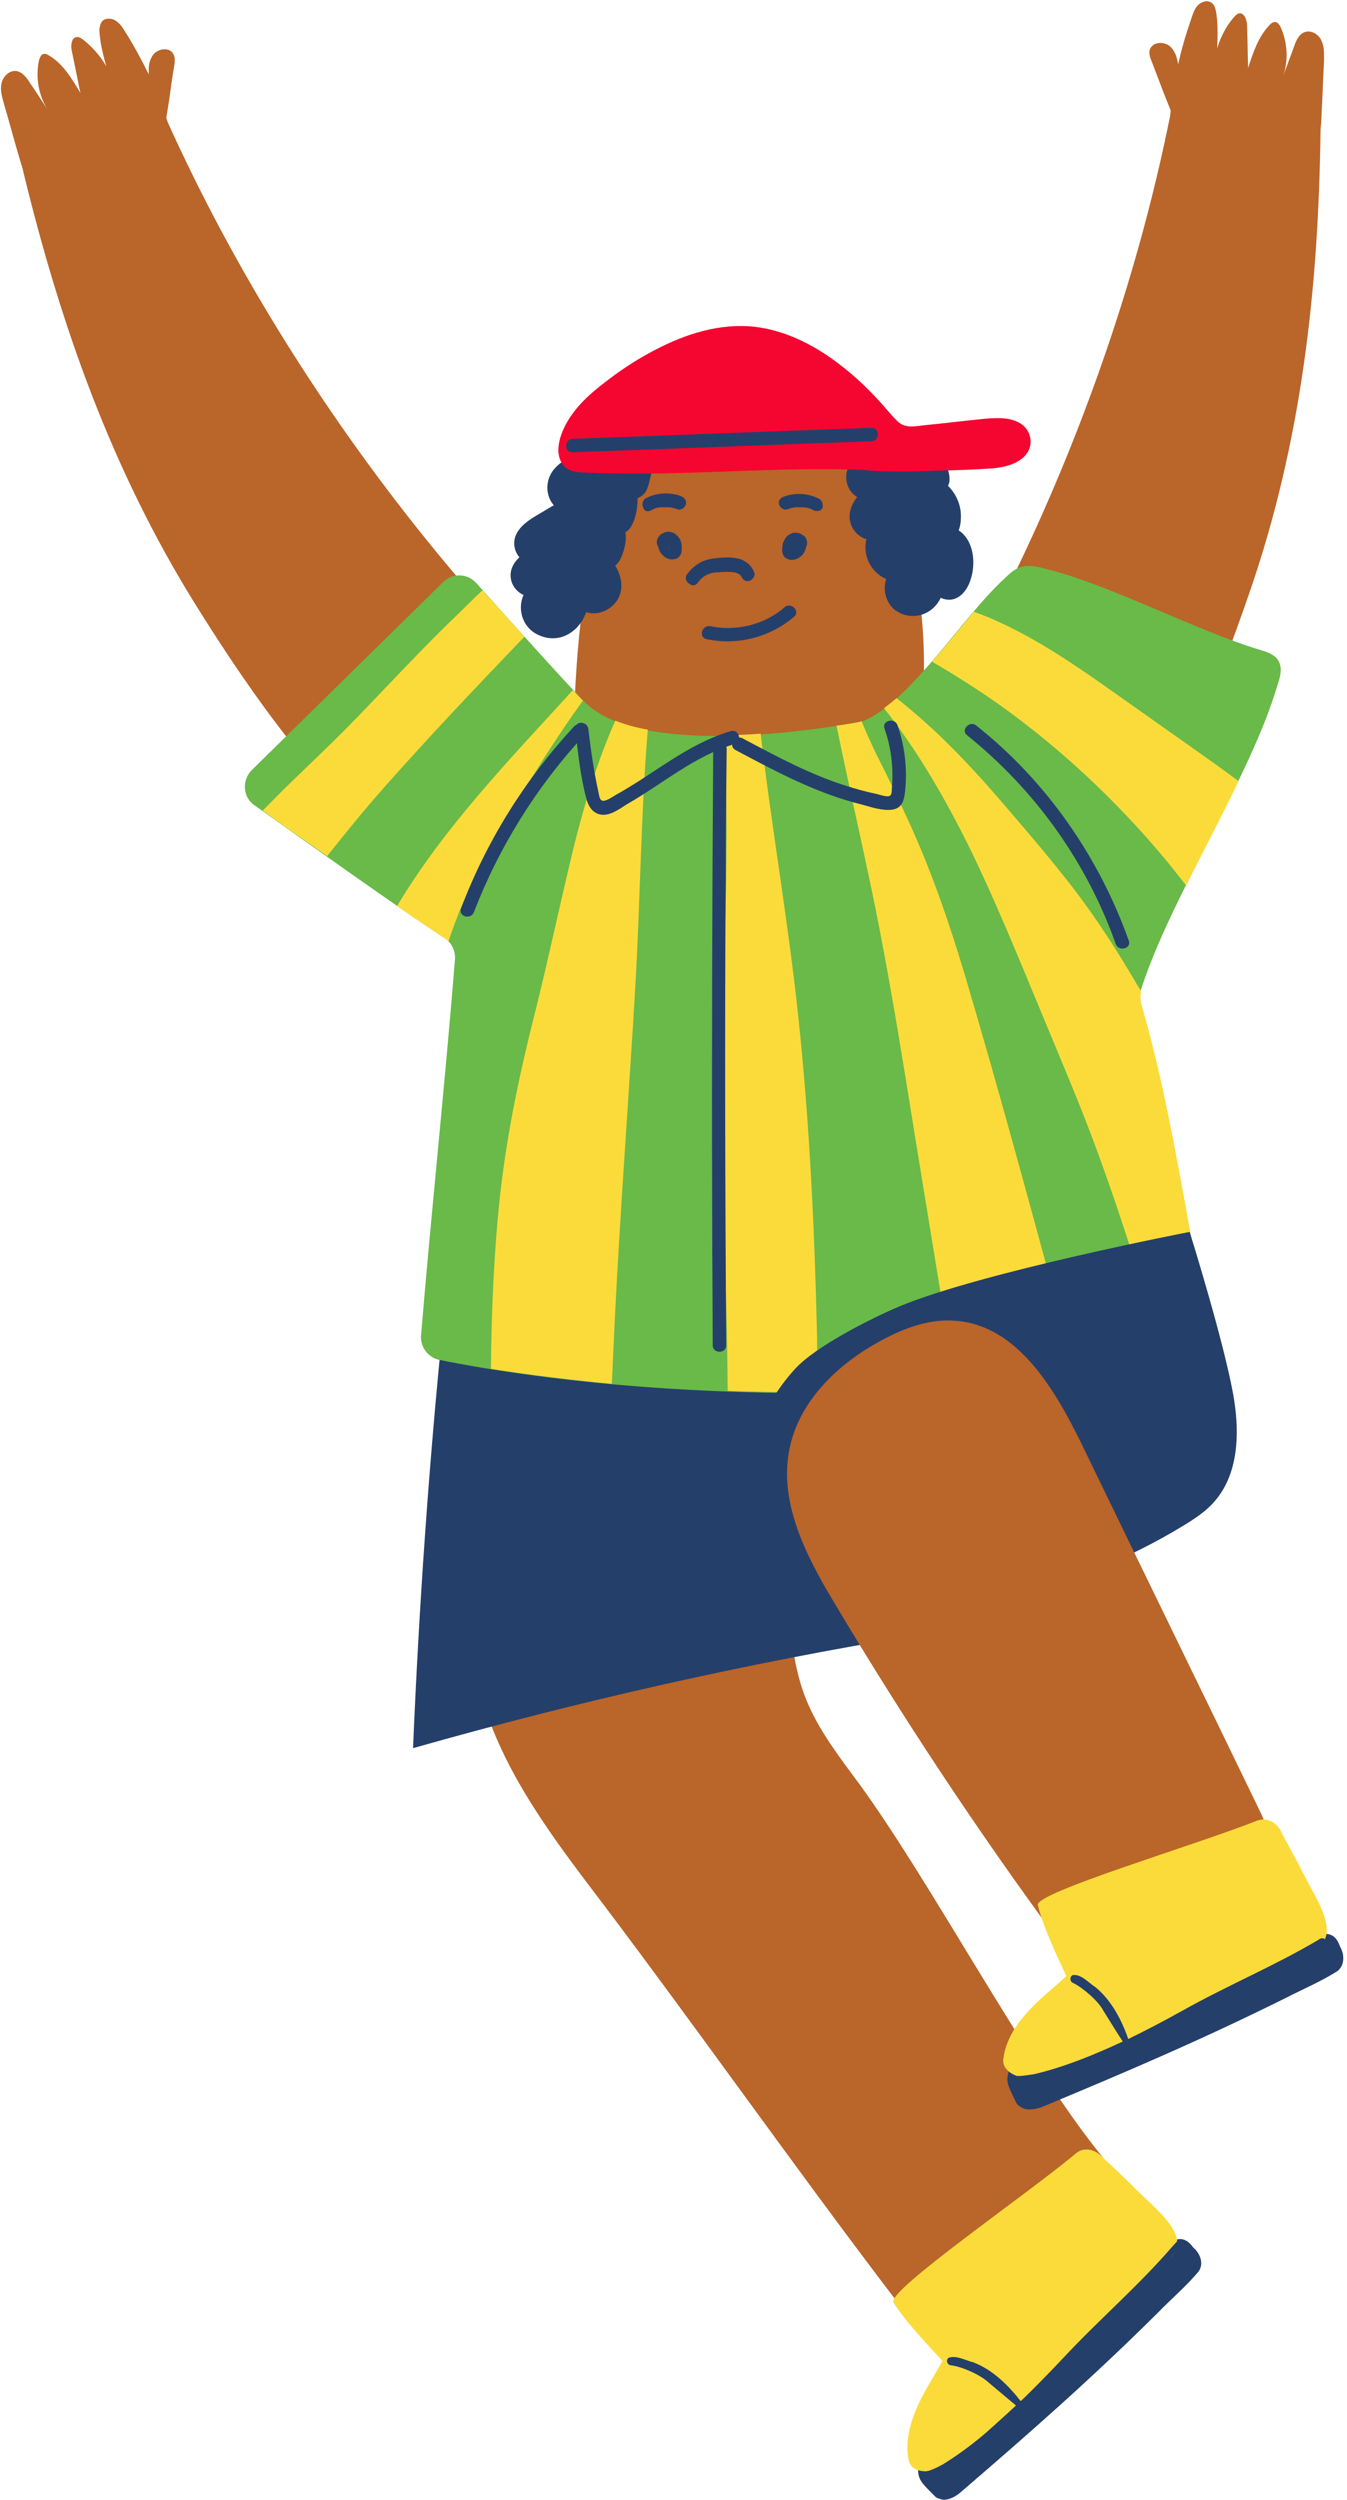
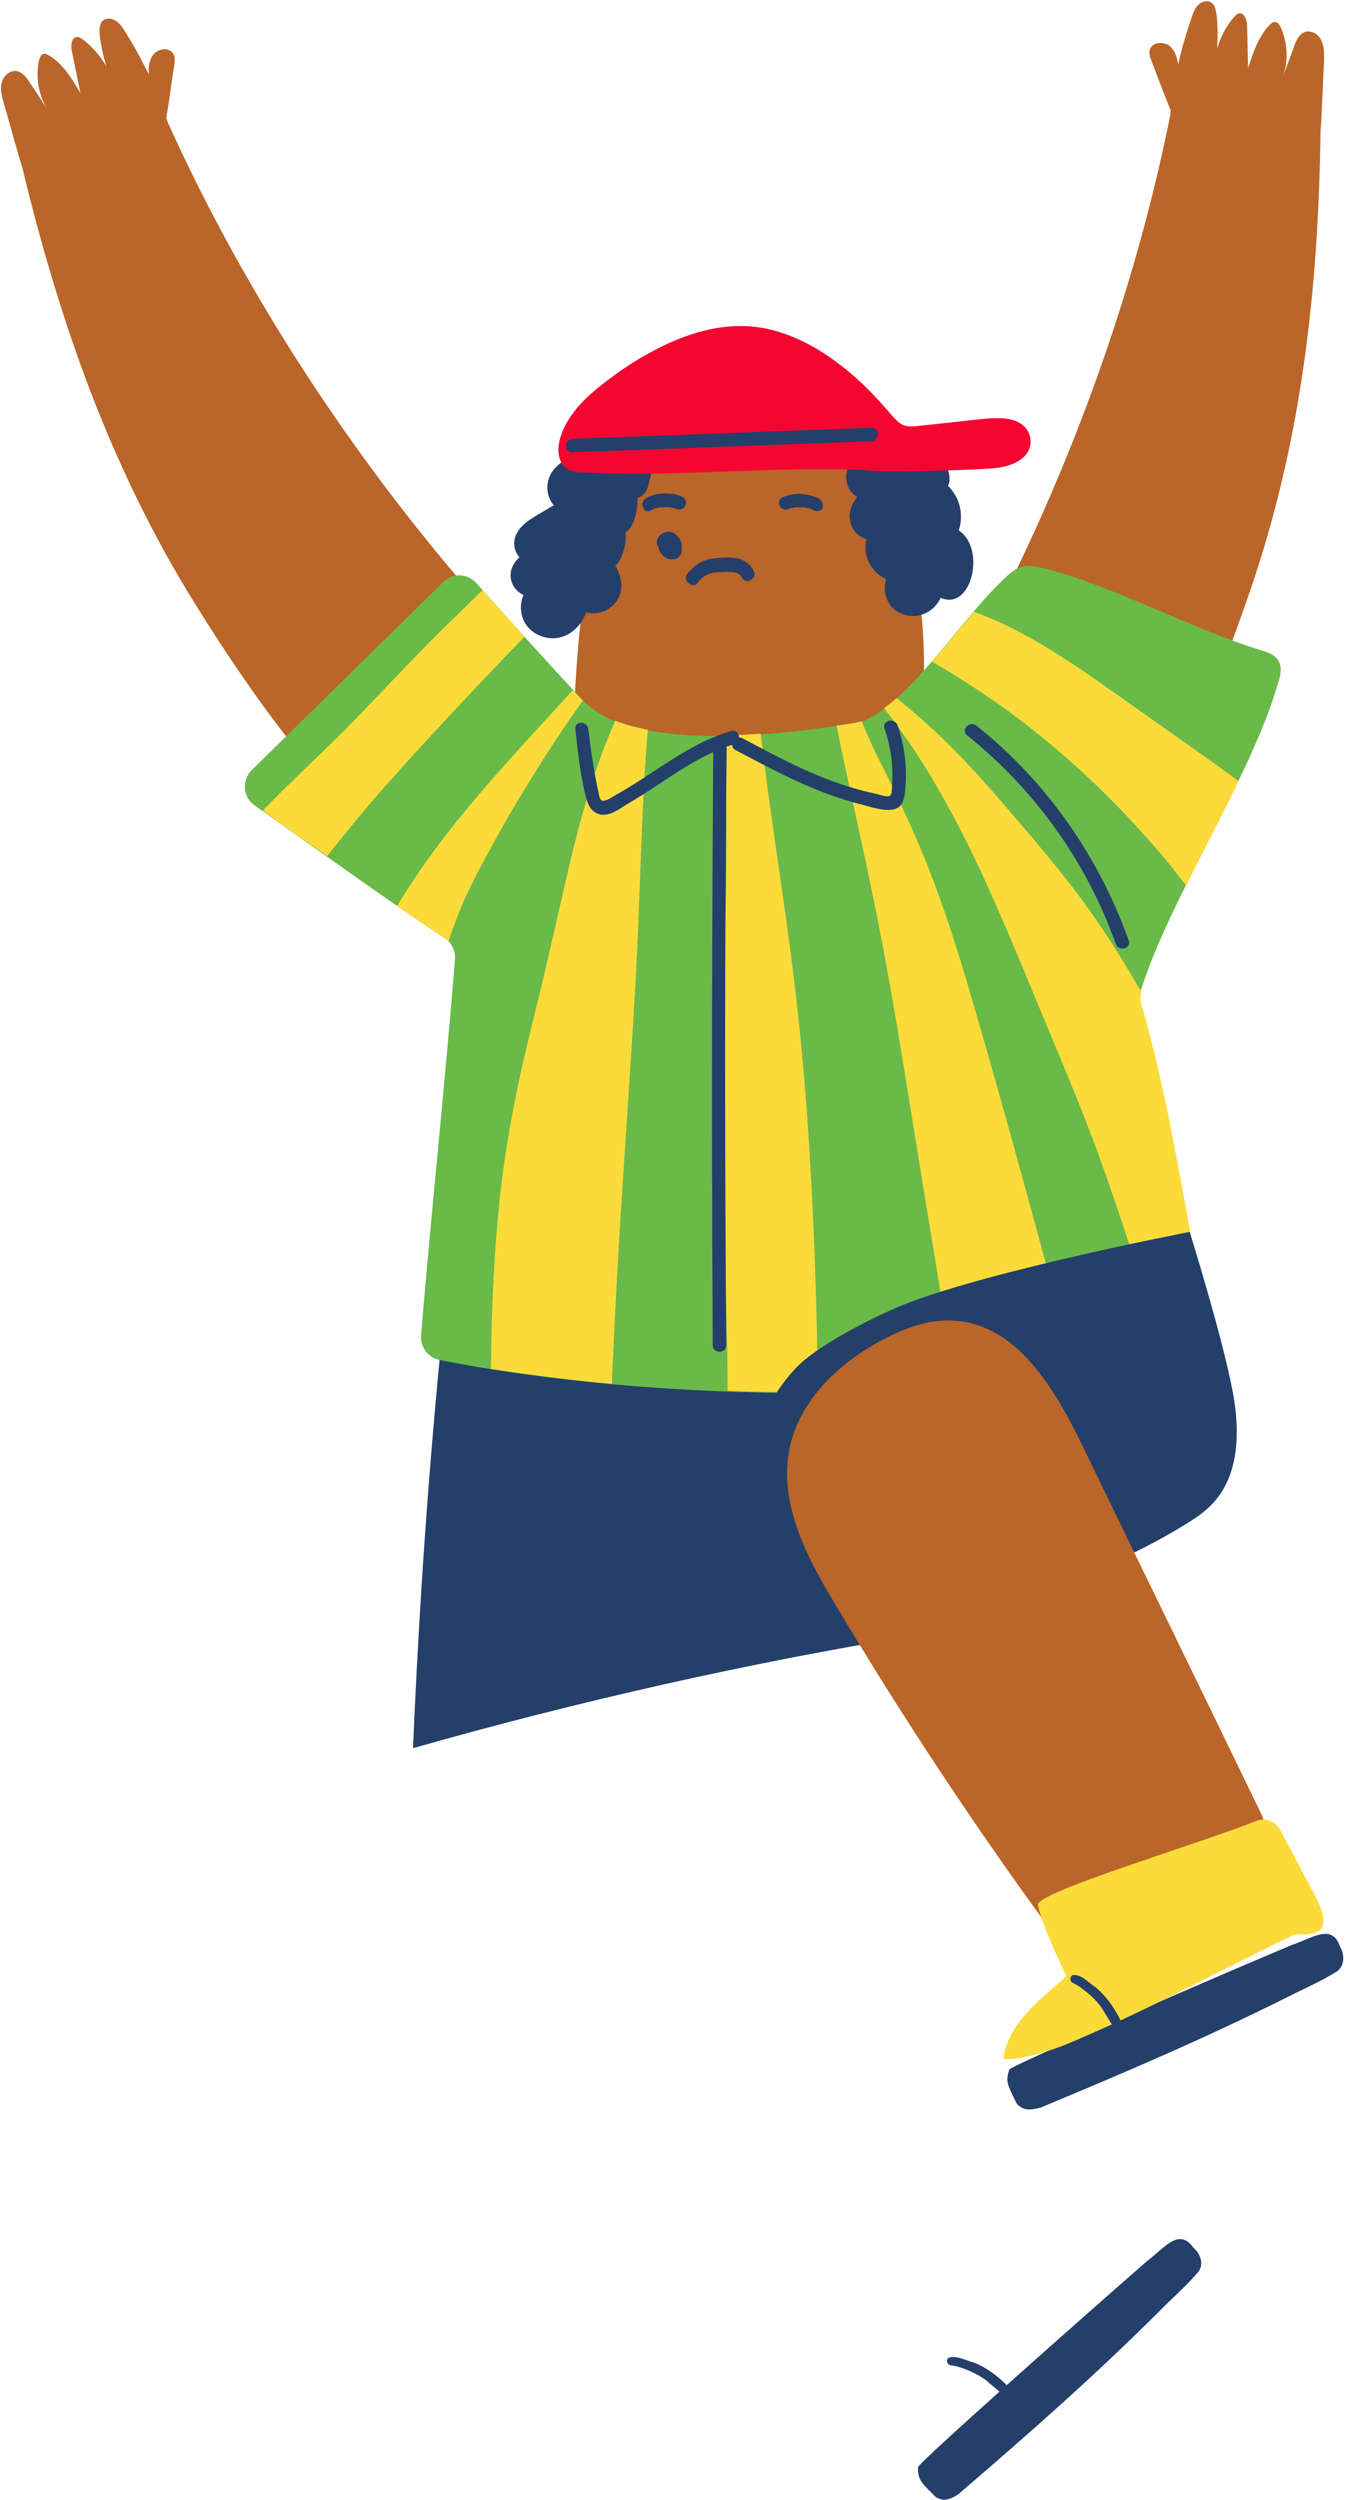
<svg xmlns="http://www.w3.org/2000/svg" height="500.2" preserveAspectRatio="xMidYMid meet" version="1.0" viewBox="-0.4 -0.2 269.7 500.2" width="269.7" zoomAndPan="magnify">
  <g>
    <g id="change1_3">
-       <path d="M90.7,261.2c0.3,14.2,3.2,36.6,2.5,50.8c-1.3,27.1,7.2,42.4,23.6,64.1c20.5,26.9,41.1,56.3,61.6,83.2 c0.8,1,1.6,2.1,2.8,2.4c1.5,0.4,3.1-0.4,4.5-1.2c11.9-7,24.1-20.2,34.8-28.9c-15.7-19.2-35.1-56.5-50-76.4 c-3.8-5.1-7.7-10.4-9.9-16.4c-2.2-6-2.7-12.4-3.1-18.7c-2-27-1.5-33.4-3.5-60.4c-21.6,0.6-43.3-3.2-63.4-11L90.7,261.2z" fill="#ba6529" />
-     </g>
+       </g>
    <g>
      <g id="change2_6">
        <path d="M229.3,452.2c-10.1,8.8-45.9,40.4-45.9,41.3c0,2.4,0.5,2.9,3,5.4c0.4,0.3,0.4,0.8,2.1,1.1 c1.2,0,2.3-0.6,3.2-1.3c14.2-12.2,26.5-23,39.7-36.1c2.7-2.8,5.7-5.3,8.2-8.3c1.1-1.6,0.3-3.6-1.1-4.8 C235.6,445.5,232.8,449.6,229.3,452.2z" fill="#253f6b" />
      </g>
      <g id="change3_2">
-         <path d="M226,436.8c-2-1.9-4.7-4.5-5.5-5.2c-1.4-1.6-3.7-2.4-5.5-0.9c-9.9,8.3-37.9,27.5-36.5,29.8 c2.3,3.8,7.5,9.2,9.8,11.7c-2.4,4.6-8.2,12.1-6.8,19.7c0.3,1.7,1.7,2.4,3.5,2.4c1.6-0.2,1.9-0.4,2.2-0.5c1.5-0.5,3.9-2.6,6.4-4.2 c14.9-13,25.1-23.7,39.5-37.3C239.4,447.6,230.7,441.8,226,436.8z" fill="#fbdb3a" />
-       </g>
+         </g>
      <g id="change2_7">
        <path d="M234,449.7c-6.7,7.7-14.5,14.4-21.4,21.8c-2.8,3-5.7,5.9-8.6,8.8c-2.5-3.2-5.6-6.3-9.5-7.8 c-1.6-0.4-3.5-1.5-5-0.9c-0.6,0.5-0.2,1.5,0.6,1.5c2.2,0.3,5.8,1.9,7.4,3.4c1.9,1.6,3.7,3.1,5.6,4.7c0,0,0,0,0,0 c-4.7,4.4-9.5,8.5-14.7,11.7c-1.1,0.6-2.1,1.1-3.2,1.4c-0.6,0.1-0.4,1,0.2,0.9c10.5-3.7,18.2-12.4,25.9-20.1 c7.6-8.8,17.5-16.2,24.2-25.5C235.1,448.4,236.4,447,234,449.7z" fill="#253f6b" />
      </g>
    </g>
    <g id="change2_1">
      <path d="M172,287c5,12.9,8.7,26.4,11.1,40c-34,5.6-67.7,13.2-100.8,22.6c1.2-28.6,3.2-57.2,6.1-85.7l79.5,2.9L172,287 z" fill="#253f6b" />
    </g>
    <g>
      <g id="change1_4">
        <path d="M33.2,24.3c-0.1-0.3-0.2-0.6-0.3-0.9c0.2-1.2,0.4-2.5,0.6-3.8c0.3-2.2,0.6-4.5,1-6.7 c0.1-0.8,0.2-1.6-0.2-2.3c-0.8-1.5-3.3-1.1-4.2,0.4c-0.7,1.1-0.8,2.4-0.7,3.7c-1.5-3-3.1-6-4.9-8.8c-0.5-0.8-1-1.5-1.8-2 S20.7,3.4,20.1,4c-0.4,0.4-0.5,1.1-0.6,1.6c0,2.2,0.8,5.5,1.4,7.5c-1.2-2.1-2.8-3.9-4.7-5.4c-0.3-0.2-0.7-0.5-1.1-0.5 c-1.2,0-1.4,1.7-1.1,2.9c0.6,2.8,1.1,5.5,1.7,8.3c-1.7-2.8-3.4-5.8-6.3-7.5c-0.3-0.2-0.7-0.4-1.1-0.3c-0.5,0.1-0.7,0.7-0.9,1.3 c-0.7,3.3-0.1,6.9,1.7,9.8c-1.2-1.8-2.3-3.6-3.5-5.3c-0.7-1.1-1.5-2.2-2.8-2.4c-1.4-0.1-2.6,1.1-2.9,2.5 c-0.3,1.3,0.1,2.7,0.5,4.1c1,3.4,1.9,6.8,2.9,10.2c0.3,1,0.6,2,0.9,3c0,0,0,0.1,0,0.1c7.5,30.9,17.7,59.8,34.5,86.8 c11.9,19.1,25.2,37.6,42.5,52l54.4-13.2C93.1,124.2,56,74.8,33.2,24.3z" fill="#ba6529" />
      </g>
      <g id="change1_1">
        <path d="M114.4,145.7c0.7-16.5,1.5-33.5,8.5-48.4c4.3-9.2,11.7-17.8,21.6-20c9.6-2.1,19.8,2.5,26.4,9.8 s10,17,11.9,26.6c1.9,10,2.3,20.2,1.2,30.3L153,157.7L114.4,145.7z" fill="#ba6529" />
      </g>
      <g id="change2_8">
        <path d="M131.7,107.4c-0.5,0.9-0.4,2,0.1,2.9c0.6,0.9,1.6,1.6,2.7,1.4c0.3,0,0.5-0.1,0.7-0.2c0.3-0.2,0.5-0.4,0.6-0.6 c0.2-0.3,0.3-0.7,0.3-1.1c0-0.5,0-0.9-0.1-1.4c-0.1-0.5-0.4-1-0.8-1.4c-0.1-0.1-0.1-0.1-0.2-0.2c-0.1-0.1-0.3-0.2-0.4-0.3 c-0.4-0.2-0.6-0.2-1-0.3c-0.3,0-0.5,0-0.8,0.1c-0.1,0-0.1,0-0.2,0.1c-0.2,0.1-0.3,0.1-0.5,0.2c-0.6,0.4-1,1-1,1.8 c0,0.3,0.2,0.7,0.4,1c0.2,0.2,0.6,0.4,1,0.4c0.3,0,0.7-0.1,1-0.4c0.2-0.3,0.4-0.6,0.4-1c0,0,0-0.1,0-0.1c0,0.1,0,0.2,0,0.4 c0-0.1,0-0.1,0-0.2c0,0.1-0.1,0.2-0.1,0.3c0-0.1,0.1-0.1,0.1-0.2c-0.1,0.1-0.1,0.2-0.2,0.3c0-0.1,0.1-0.1,0.2-0.2 c-0.1,0.1-0.2,0.1-0.3,0.2c0.1-0.1,0.1-0.1,0.2-0.1c-0.1,0-0.2,0.1-0.3,0.1c0.1,0,0.2-0.1,0.3-0.1c-0.1,0-0.2,0-0.4,0 c0.1,0,0.2,0,0.3,0c-0.1,0-0.2,0-0.4,0c0.1,0,0.2,0,0.3,0.1c-0.1,0-0.2-0.1-0.3-0.1c0.1,0,0.1,0.1,0.2,0.1 c-0.1-0.1-0.2-0.1-0.3-0.2c0.1,0.1,0.2,0.2,0.3,0.3c-0.1-0.1-0.1-0.2-0.2-0.3c0.1,0.1,0.2,0.2,0.2,0.4c0-0.1-0.1-0.2-0.1-0.3 c0.1,0.2,0.1,0.4,0.2,0.7c0-0.1,0-0.2,0-0.4c0,0.3,0,0.5,0,0.8c0-0.1,0-0.2,0-0.4c0,0.1,0,0.1-0.1,0.2c0-0.1,0.1-0.2,0.1-0.3 c0,0,0,0.1-0.1,0.1c0.1-0.1,0.1-0.2,0.2-0.3c0,0,0,0.1-0.1,0.1c0.1-0.1,0.2-0.1,0.3-0.2c0,0-0.1,0-0.1,0.1c0.1,0,0.2-0.1,0.3-0.1 c-0.1,0-0.1,0-0.2,0c0.1,0,0.2,0,0.4,0c-0.1,0-0.2,0-0.3,0c0.1,0,0.2,0,0.4,0c-0.1,0-0.2-0.1-0.3-0.1c0.1,0,0.2,0.1,0.3,0.1 c-0.1-0.1-0.2-0.1-0.3-0.2c0.1,0.1,0.2,0.1,0.3,0.2c-0.1-0.1-0.2-0.2-0.3-0.3c0.1,0.1,0.1,0.2,0.2,0.3c-0.1-0.1-0.2-0.3-0.2-0.4 c0,0.1,0.1,0.2,0.1,0.3c-0.1-0.2-0.1-0.3-0.1-0.5c0,0.1,0,0.2,0,0.4c0-0.1,0-0.3,0-0.4c0,0.1,0,0.2,0,0.4c0-0.1,0-0.2,0.1-0.3 c0,0.1-0.1,0.2-0.1,0.3c0,0,0-0.1,0.1-0.1c0.2-0.3,0.2-0.7,0.1-1c-0.1-0.3-0.3-0.7-0.6-0.8c-0.3-0.2-0.7-0.2-1-0.1 C132.2,106.9,131.9,107.1,131.7,107.4L131.7,107.4z" fill="#253f6b" />
      </g>
      <g id="change2_9">
-         <path d="M141.1,127.7c6.2,1.3,12.7-0.4,17.5-4.5c1.3-1.1-0.6-3-1.9-1.9c-4,3.5-9.7,4.9-14.9,3.8 C140.1,124.8,139.4,127.4,141.1,127.7L141.1,127.7z" fill="#253f6b" />
-       </g>
+         </g>
      <g id="change2_10">
        <path d="M130,101.9c0.1-0.1,0.2-0.1,0.4-0.2c0.1-0.1,0.1-0.1,0,0c0.1,0,0.1,0,0.2-0.1c0.2-0.1,0.4-0.2,0.7-0.2 c0.2-0.1,0.5-0.1,0.7-0.1c0.2,0,0.1,0-0.1,0c0.1,0,0.1,0,0.2,0c0.1,0,0.2,0,0.4,0c0.3,0,0.5,0,0.8,0c0.1,0,0.2,0,0.3,0 c0.2,0,0.1,0-0.1,0c0.1,0,0.1,0,0.2,0c0.5,0.1,1,0.2,1.5,0.4c0.7,0.3,1.5-0.3,1.7-0.9c0.2-0.8-0.2-1.4-0.9-1.7 c-2.3-0.9-5-0.7-7.1,0.4c-0.6,0.3-0.9,1.3-0.5,1.8C128.5,102.1,129.3,102.3,130,101.9L130,101.9z" fill="#253f6b" />
      </g>
      <g id="change2_11">
-         <path d="M158.2,108.8c0,0,0,0.1,0.1,0.1c0-0.1-0.1-0.2-0.1-0.3c0,0.1,0.1,0.2,0.1,0.3c0-0.1,0-0.2,0-0.4 c0,0.1,0,0.3,0,0.4c0-0.1,0-0.2,0-0.4c0,0.2-0.1,0.3-0.1,0.5C158.1,109,158.2,108.9,158.2,108.8c0,0.1-0.1,0.3-0.2,0.4 c0.1-0.1,0.1-0.2,0.2-0.3c-0.1,0.1-0.2,0.2-0.3,0.3c0.1-0.1,0.2-0.1,0.3-0.2c-0.1,0.1-0.2,0.1-0.3,0.2c0.1,0,0.2-0.1,0.3-0.1 c-0.1,0-0.2,0.1-0.3,0.1c0.1,0,0.2,0,0.4,0c-0.1,0-0.2,0-0.3,0c0.1,0,0.2,0,0.4,0c-0.1,0-0.1,0-0.2,0c0.1,0,0.2,0.1,0.3,0.1 c0,0-0.1,0-0.1-0.1c0.1,0.1,0.2,0.1,0.3,0.2c0,0-0.1,0-0.1-0.1c0.1,0.1,0.1,0.2,0.2,0.3c0,0-0.1-0.1-0.1-0.1 c0,0.1,0.1,0.2,0.1,0.3c0-0.1,0-0.1-0.1-0.2c0,0.1,0,0.2,0,0.4c0-0.3,0-0.5,0-0.8c0,0.1,0,0.2,0,0.4c0-0.2,0.1-0.5,0.2-0.7 c0,0.1-0.1,0.2-0.1,0.3c0.1-0.1,0.1-0.3,0.2-0.4c-0.1,0.1-0.1,0.2-0.2,0.3c0.1-0.1,0.2-0.2,0.3-0.3c-0.1,0.1-0.2,0.1-0.3,0.2 c0.1,0,0.1-0.1,0.2-0.1c-0.1,0-0.2,0.1-0.3,0.1c0.1,0,0.2-0.1,0.3-0.1c-0.1,0-0.2,0-0.4,0c0.1,0,0.2,0,0.3,0c-0.1,0-0.2,0-0.4,0 c0.1,0,0.2,0,0.3,0.1c-0.1,0-0.2-0.1-0.3-0.1c0.1,0,0.2,0.1,0.2,0.1c-0.1-0.1-0.2-0.1-0.3-0.2c0.1,0,0.1,0.1,0.2,0.2 c-0.1-0.1-0.1-0.2-0.2-0.3c0,0.1,0.1,0.1,0.1,0.2c0-0.1-0.1-0.2-0.1-0.3c0,0.1,0,0.1,0,0.2c0-0.1,0-0.2,0-0.4c0,0,0,0.1,0,0.1 c0,0.3,0.1,0.7,0.4,1c0.2,0.2,0.6,0.4,1,0.4c0.3,0,0.7-0.1,1-0.4c0.2-0.3,0.4-0.6,0.4-1c0-0.6-0.2-1.2-0.7-1.5 c-0.3-0.2-0.5-0.4-0.9-0.5c-0.2-0.1-0.5-0.1-0.7-0.1c-0.1,0-0.1,0-0.2,0c-0.2,0-0.4,0-0.5,0.1c-0.4,0.1-0.6,0.3-0.9,0.5 c-0.4,0.3-0.7,0.9-0.9,1.4c-0.1,0.2-0.1,0.3-0.1,0.5c0,0.3-0.1,0.6-0.1,0.8c0,0.3,0,0.6,0.1,0.8c0.1,0.5,0.4,0.9,0.9,1.1 c0.2,0.1,0.4,0.2,0.5,0.2c0.2,0,0.4,0.1,0.6,0c0.4,0,0.7-0.1,1.1-0.3c0.2-0.1,0.4-0.3,0.6-0.4c0.1-0.1,0.2-0.2,0.3-0.3 c0.3-0.4,0.6-0.9,0.7-1.5c0-0.2,0.1-0.4,0.1-0.6c0-0.2,0-0.4-0.1-0.6c0-0.3-0.2-0.5-0.3-0.8c-0.2-0.3-0.5-0.5-0.8-0.6 c-0.3-0.1-0.8,0-1,0.1C158.1,107.3,157.9,108.1,158.2,108.8L158.2,108.8z" fill="#253f6b" />
-       </g>
+         </g>
      <g id="change2_12">
        <path d="M163.6,99.6c-2.2-1.1-4.8-1.3-7.1-0.4c-0.3,0.1-0.6,0.3-0.8,0.6c-0.2,0.3-0.2,0.7-0.1,1 c0.2,0.6,1,1.2,1.7,0.9c0.5-0.2,1-0.3,1.5-0.4c0.1,0,0.1,0,0.2,0c-0.2,0-0.2,0-0.1,0c0.1,0,0.2,0,0.3,0c0.3,0,0.5,0,0.8,0 c0.1,0,0.2,0,0.4,0c0.1,0,0.1,0,0.2,0c-0.2,0-0.2,0-0.1,0c0.2,0,0.5,0.1,0.7,0.1c0.2,0.1,0.5,0.1,0.7,0.2c0.1,0,0.1,0,0.2,0.1 c-0.2-0.1-0.2-0.1,0,0c0.1,0.1,0.2,0.1,0.4,0.2c0.6,0.3,1.5,0.2,1.8-0.5C164.4,100.8,164.3,100,163.6,99.6L163.6,99.6z" fill="#253f6b" />
      </g>
      <g id="change1_2">
        <path d="M233.9,22.9c0-0.3,0.1-0.7,0.1-1c-0.5-1.2-0.9-2.3-1.4-3.5c-0.8-2.1-1.6-4.2-2.4-6.3 c-0.3-0.7-0.6-1.5-0.4-2.3c0.5-1.7,3-1.8,4.2-0.6c0.9,0.9,1.3,2.2,1.5,3.5c0.7-3.3,1.7-6.5,2.8-9.7c0.3-0.8,0.6-1.7,1.3-2.3 s1.7-0.9,2.5-0.4c0.5,0.3,0.8,0.9,0.9,1.5c0.5,2.1,0.4,5.6,0.3,7.7c0.7-2.3,1.8-4.5,3.4-6.3c0.3-0.3,0.5-0.6,0.9-0.7 c1.1-0.3,1.7,1.3,1.7,2.5c0.1,2.8,0.1,5.6,0.2,8.4c1-3.1,2.1-6.4,4.4-8.7c0.3-0.3,0.6-0.5,1-0.5c0.5,0,0.9,0.6,1.1,1 c1.4,3.1,1.6,6.7,0.5,9.9c0.7-2,1.5-4,2.2-6c0.4-1.2,1-2.5,2.2-2.9c1.3-0.4,2.8,0.5,3.3,1.8c0.6,1.2,0.5,2.7,0.5,4.1 c-0.2,3.5-0.3,7.1-0.5,10.6c0,1-0.1,2.1-0.2,3.1c0,0,0,0.1,0,0.1c-0.4,31.8-3.8,62.3-14.2,92.4c-7.3,21.2-16.1,42.3-29.7,60.2 l-56-0.6C197.9,133.7,223,77.3,233.9,22.9z" fill="#ba6529" />
      </g>
      <g>
        <g id="change4_1">
          <path d="M255.5,131.9c-0.7-1.1-2.1-1.6-3.4-2c-12.6-3.7-30.8-13.4-43.6-16.4c-1.5-0.4-3.1-0.7-4.6-0.2 c-1.2,0.4-2.1,1.2-3,2.1c-8.4,7.6-18.4,23.9-27.8,28.4c-0.4,0.2-0.7,0.3-1.1,0.4c-5.2,1-43.6,7.8-55.3-3.9 c-3.5-3.5-15.8-17.2-21.7-23.8c-1.8-2-4.8-2.1-6.7-0.2L50,153.9c-2,2-1.8,5.4,0.5,7c9.3,6.6,30.5,21.7,38.1,26.6 c1.4,0.9,2.2,2.5,2.1,4.2c-1.9,23.9-4.8,51.2-6.8,75.3c-0.2,2.3,1.4,4.4,3.6,4.9c43.4,8.7,107.6,9.5,150.4-1.4 c2.4-0.6,3.8-3,3.3-5.4c-4.8-24.5-7.7-45.2-13.3-64.2c-0.3-0.9-0.3-1.8,0-2.6c5.9-18.8,22.1-42.9,27.5-61.5 C256,135.1,256.4,133.3,255.5,131.9z" fill="#69ba48" />
        </g>
      </g>
      <g>
        <g id="change3_1">
          <path d="M76.3,157.6c9.2-10.4,18.7-20.4,28.3-30.4c-3-3.4-6.1-6.7-8.4-9.3c-2.5,2.4-5,4.9-7.5,7.3 c-6.8,6.7-13.3,13.8-20,20.6c-3.6,3.6-7.3,7.1-11,10.7c-1.9,1.8-3.7,3.7-5.5,5.5c3.4,2.5,8,5.7,12.9,9.1 C68.7,166.6,72.4,162,76.3,157.6z" fill="#fbdb3a" />
        </g>
        <g id="change3_7">
          <path d="M163.2,267.4c-0.5-21.5-1.5-43.1-3.8-64.5c-2-18.8-5.3-37.5-7.5-56.3c-2.4,0.2-4.9,0.3-7.5,0.3 c0.4,4,0.5,7.9,0.6,11.9c0.1,5.9,0.1,11.8,0,17.7c-0.4,20.9-1.8,41.7-0.8,62.6c0.6,13,1,26,1.1,39c6,0.2,12,0.3,18.1,0.3 C163.3,274.8,163.2,271.1,163.2,267.4z" fill="#fbdb3a" />
        </g>
        <g id="change3_8">
          <path d="M211.2,260.7c-6-22.1-12-44.2-18.5-66.1c-3.1-10.3-6.6-20.5-11.1-30.3c-2.1-4.6-4.3-9.2-6.6-13.7 c-1-2.1-2-4.3-2.9-6.5c-0.1,0-0.1,0-0.2,0.1c-0.8,0.2-2.5,0.5-4.8,0.8c1.9,9.5,4.1,19,6.1,28.5c4.7,21.6,7.9,43.5,11.5,65.3 c2.1,12.9,4.3,25.7,6.1,38.7c8.1-0.6,16.1-1.4,23.7-2.5C213.6,270.2,212.4,265.4,211.2,260.7z" fill="#fbdb3a" />
        </g>
        <g id="change3_3">
          <path d="M194.3,170.6c4.6,9.6,8.7,19.5,12.8,29.4c4.4,10.7,9,21.2,12.9,32.1c4.1,11.3,7.7,22.8,11.2,34.3 c0.5,1.7,1,3.5,1.5,5.2c1.8-0.4,3.7-0.8,5.4-1.3c2.4-0.6,3.8-3,3.3-5.4c-4.8-24.5-7.7-45.2-13.3-64.2c-0.2-0.8-0.2-1.7,0-2.5 c-0.2-0.3-0.3-0.6-0.5-0.8c-4-6.9-8.3-13.6-13.2-20c-4.2-5.4-8.6-10.6-13-15.7c-4.6-5.4-9.3-10.6-14.5-15.5 c-2.5-2.3-5.1-4.6-7.8-6.7c-0.8,0.7-1.7,1.4-2.5,2C183.7,150.5,189.3,160.4,194.3,170.6z" fill="#fbdb3a" />
        </g>
        <g id="change3_5">
          <path d="M122.7,263.8c1.1-22.2,2.8-44.3,4.1-66.5c1-17.1,1.1-34.4,2.5-51.5c-2.3-0.4-4.5-1-6.5-1.8 c-3.7,8.3-6.3,17.1-8.5,26c-2.6,10.8-4.9,21.7-7.6,32.5c-3,11.8-5.5,23.7-6.9,35.8c-1.3,11.8-1.8,23.6-1.9,35.4 c7.7,1.2,15.8,2.2,24.2,3C122.3,272.4,122.5,268.1,122.7,263.8z" fill="#fbdb3a" />
        </g>
        <g id="change3_6">
          <path d="M89.4,188.2c0.5-1.6,1.1-3.2,1.7-4.8c2.1-5.5,5-10.7,7.8-15.8c2.9-5.3,6.1-10.5,9.3-15.6 c2.6-4.1,5.3-8.1,8.1-12c-0.5-0.5-1.2-1.3-2-2.1c-12.5,13.7-25.7,27.3-35.2,43.2c3.9,2.7,7.3,5,9.5,6.4 C88.9,187.7,89.2,187.9,89.4,188.2z" fill="#fbdb3a" />
        </g>
        <g id="change3_4">
          <path d="M227.8,142c-10.4-7.3-21.1-15.4-33.2-19.8c-2.7,3.2-5.5,6.7-8.4,10c4.5,2.6,8.9,5.4,13.2,8.4 c12.4,8.8,23.6,19.3,33.4,31c1.5,1.8,2.9,3.6,4.3,5.4c3.4-6.9,7.2-14,10.5-20.9C241.1,151.3,234.4,146.7,227.8,142z" fill="#fbdb3a" />
        </g>
      </g>
      <g id="change2_13">
-         <path d="M94.5,182.3c5-13,12.5-25,21.9-35.2c1.2-1.3-0.7-3.2-1.9-1.9c-9.8,10.6-17.5,22.9-22.6,36.4 C91.3,183.2,93.9,183.9,94.5,182.3L94.5,182.3z" fill="#253f6b" />
-       </g>
+         </g>
      <g id="change2_14">
        <path d="M193.2,146.9c13.6,10.9,24,25.4,29.8,41.8c0.6,1.6,3.2,0.9,2.6-0.7c-6-16.8-16.5-31.9-30.5-43 C193.8,143.9,191.9,145.8,193.2,146.9L193.2,146.9z" fill="#253f6b" />
      </g>
    </g>
    <g fill="#253f6b" id="change2_2">
      <path d="M116.7,91.4c-2.2,0.9-4.5,2-5.6,4s-0.2,5.3,2.2,5.5c-1.8,1.1-3.6,2.1-5.4,3.2c-1.1,0.6-2.2,1.3-2.9,2.2 s-1.2,2.3-0.7,3.5s2,1.8,3,1.1c-2,0.4-4,2-4,4.1c0,2.1,2.7,3.8,4.2,2.5c-2.1,1.1-2.8,4.2-1.6,6.3s4.1,2.9,6.4,2.1 c2.3-0.9,3.8-3.2,3.9-5.6c1.7,1.9,5.3,0.8,6.2-1.6c0.9-2.4-0.3-5.2-2.3-6.8c0.2,0.6,1.2,0.8,1.7,0.4c0.6-0.4,0.8-1.1,1.1-1.7 c0.7-1.9,1.3-4.2,0-5.7c0.2,0.5,0.9,0.6,1.4,0.3c0.5-0.3,0.7-0.8,0.9-1.3c0.7-1.9,1-4,0.8-6.1c0.3,0.5,1,0.5,1.5,0.1 c0.4-0.4,0.6-1,0.7-1.5c0.3-1.1,0.6-2.3,0.9-3.4c0.1-0.5,0.3-1.1,0.1-1.6c-0.2-0.5-0.6-0.8-1.1-1.1c-2.7-1.6-6.4-1.3-8.8,0.6" />
      <path d="M116,90.2c-2.8,1.2-6.1,2.8-6.7,6.1c-0.5,2.5,0.8,5.4,3.5,5.9c-0.1-0.8-0.2-1.6-0.3-2.5 c-2,1.2-3.9,2.3-5.9,3.5c-1.6,1-3.1,2.1-3.8,3.9c-1.1,3.1,1.7,6.6,5,5c1.4-0.7,0.4-2.8-1-2.5c-2.8,0.7-5.7,3.3-4.8,6.5 c0.7,2.5,3.9,4.1,6.1,2.5c1.4-1,0.1-3.3-1.4-2.3c-4.1,2.5-3.6,8.7,0.8,10.6c4.9,2.2,9.5-1.8,9.9-6.7c-0.8,0.3-1.5,0.6-2.3,1 c2.3,2.2,5.9,1.5,7.8-0.9c2.3-3,0.7-7.2-1.9-9.4c-1.1-1-2.9,0.2-2.1,1.6c1.3,2.3,4,1.1,4.9-0.8c1.1-2.3,1.7-5.3,0.2-7.5 c-0.7,0.5-1.4,1.1-2.1,1.6c1.2,1.5,3.3,0.8,4.1-0.7c1.2-2.1,1.4-5,1.2-7.3c-0.8,0.3-1.5,0.6-2.3,1c1.3,1.4,3.3,0.7,4.1-0.8 c0.5-1,0.7-2.3,1-3.4c0.3-1.2,0.8-2.4,0.3-3.6c-0.8-1.9-3.5-2.7-5.3-2.9c-2.3-0.2-4.6,0.4-6.5,1.8c-1.4,1,0,3.4,1.4,2.3 c1.7-1.3,3.9-1.8,6-1.2c0.5,0.1,1.2,0.3,1.5,0.6c0.6,0.6,0.3,1.6,0.1,2.3c-0.2,0.6-1,2.6-0.6,3.1c-0.8-0.9-2.4-0.2-2.3,1 c0.1,1.2,0.1,2.4-0.2,3.6c-0.1,0.5-0.2,1-0.4,1.5c-0.1,0.2-0.1,0.4-0.2,0.6c-0.3,0.3-0.3,0.5,0,0.4c-0.9-1.2-3,0.4-2.1,1.6 c0.6,0.9,0.6,1.9,0.4,2.9c-0.1,0.5-1,2.4-0.9,2.7c-0.7,0.5-1.4,1.1-2.1,1.6c1.5,1.3,2.9,3.5,1.9,5.5c-0.7,1.4-2.8,2.1-4,1 c-0.9-0.9-2.2-0.2-2.3,1c-0.2,2.9-2.8,5.4-5.8,4.4c-2.6-0.9-3.4-4.4-0.9-6c-0.5-0.8-0.9-1.6-1.4-2.3c-0.9,0.6-2.2-0.2-2.2-1.3 c-0.1-1.6,1.8-2.5,3-2.8c-0.3-0.8-0.7-1.6-1-2.5c-1.4,0.7-1.2-1.6-0.8-2.3c0.6-0.9,1.6-1.5,2.5-2c1.9-1.1,3.8-2.2,5.7-3.3 c0.9-0.5,0.9-2.3-0.3-2.5c-1.7-0.3-2-2.4-1.2-3.7c1-1.7,3.2-2.6,5-3.3C118.9,91.9,117.6,89.5,116,90.2L116,90.2z" />
    </g>
    <g fill="#253f6b" id="change2_5">
      <path d="M173.4,91.2c-1.6,0.8-3,2.3-3.1,4.2c0,1.8,1.7,3.6,3.5,3.2c-1.5,1.2-2.9,3-2.8,4.9s2.1,3.8,3.9,3.1 c-1.1,1.7-1.2,4-0.2,5.7c1,1.7,3,2.9,5,2.8c0-0.4-0.6-0.3-0.9,0c-1.3,1.5-1.2,3.9,0.1,5.3c1.3,1.4,3.6,1.8,5.3,1 c1.7-0.8,2.9-2.7,3-4.6c0,1.5,2,2.3,3.3,1.6s1.9-2.2,2.3-3.6c0.4-1.7,0.5-3.6-0.1-5.3c-0.7-1.7-2.2-3-4-3c0.3,0.6,1.2,0,1.5-0.6 c1.3-3.1,0-7.1-2.9-8.8c0.1,0.5,0.8,0.1,1-0.4c0.5-1.8-0.5-3.7-1.9-4.8c-1.4-1.1-3.3-1.6-5.1-1.8c-2.2-0.3-5,0.1-5.9,2.1" />
      <path d="M172.7,90c-2.2,1.1-4.1,3.5-3.6,6.1c0.4,2.5,2.7,4.1,5.1,3.7c-0.4-0.8-0.9-1.5-1.3-2.3c-2,1.7-3.8,4.3-3,7 c0.7,2.3,3.1,3.9,5.5,3.2c-0.5-0.7-1-1.3-1.5-2c-2.8,4.7,0.5,10.5,6,10.6c0.8,0,1.6-0.9,1.3-1.7c-0.9-2.4-3.4-0.8-4.1,0.9 c-0.8,2.1-0.2,4.7,1.5,6.2c1.8,1.5,4.4,1.8,6.5,0.7c2.2-1.1,3.4-3.4,3.6-5.8c-0.9,0-1.8,0-2.7,0c0.2,2,1.9,3.3,3.9,3.2 c2.1-0.2,3.4-2.1,4-3.9c1.5-4.4,0.2-10.5-5.2-10.9c-1.2-0.1-1.8,1.5-1,2.3c1,1,2.3,0.7,3.2-0.3c0.9-1,1.1-2.6,1.1-3.9 c0-3-1.6-5.7-4.1-7.3c-1.2-0.7-2.5,0.7-1.8,1.8c1.2,2,3.4,0.2,3.6-1.5c0.2-2.4-1.3-4.7-3.3-6c-3.3-2.1-10-2.9-12.3,1.2 c-0.8,1.5,1.5,2.9,2.3,1.4c1-1.9,3.8-1.6,5.6-1.3c1.2,0.2,2.4,0.6,3.4,1.4c0.5,0.4,0.9,0.8,1.1,1.4c0.2,0.5,0.2,1.6,0.8,1.6 c0.4,0.2,0.8,0.4,1.2,0.7c0-0.1-0.1-0.1-0.1-0.2c-0.6,0.6-1.2,1.2-1.8,1.8c1.2,0.8,2.1,1.9,2.5,3.3c0.1,0.3,0.5,3.9-0.2,3.9 c0.3,0.1,0.6,0.3,1,0.4c-0.1-0.1-0.1-0.1-0.2-0.2c-0.3,0.8-0.6,1.5-1,2.3c2.6,0.2,3.4,3.2,3.1,5.4c-0.1,1-0.3,2.1-0.9,3 c-0.2,0.4-2.2,2-2.3,0.6c-0.2-1.7-2.6-1.7-2.7,0c-0.2,2.1-1.8,4-4.1,3.7c-1-0.1-1.9-0.7-2.3-1.6c-0.2-0.4-0.3-0.8-0.3-1.3 c0-0.3,0.5-1.3,0-1.4c-0.3-0.3-0.6-0.6-0.9-0.9c0,0.1,0.1,0.1,0.1,0.2c0.4-0.6,0.9-1.1,1.3-1.7c-3.4-0.1-5.4-3.6-3.6-6.5 c0.6-1-0.4-2.3-1.5-2c-1.4,0.4-2.3-1.1-2.2-2.3c0.1-1.5,1.3-2.6,2.4-3.5c1.2-1-0.2-2.4-1.3-2.3c-1.3,0.2-2-1.4-1.7-2.4 c0.3-1.2,1.3-1.9,2.3-2.5C175.6,91.5,174.2,89.2,172.7,90L172.7,90z" />
    </g>
    <g>
      <g fill="#f50630" id="change5_1">
        <path d="M174,92.6c-19.3-1-38.6,1.4-57.9,0.4c-0.7,0-1.5-0.1-2.1-0.5c-1.1-0.7-1.2-2.3-1-3.6c1-5.3,5.4-9.1,9.7-12.3 c8.1-5.9,17.7-11,27.7-10.1c11,1.1,20,9.2,27.2,17.6c0.7,0.8,1.4,1.6,2.3,2c1.1,0.4,2.3,0.3,3.4,0.2c4.8-0.5,9.6-1.1,14.4-1.6 c2.7-0.3,6.3,0,6.8,2.7c0.6,3.1-3.6,4.6-6.7,4.7C189.9,92.4,182,93,174,92.6z" />
        <path d="M174,91.3c-14.5-0.7-29.1,0.4-43.6,0.6c-3.7,0-7.3,0-11-0.1c-1.2,0-4.2,0.3-4.9-0.8 c-0.7-1.2,0.1-3.3,0.6-4.4c2.4-5.4,8.3-9.1,13.2-12.1c5.4-3.4,11.4-6.2,17.9-6.6c6.1-0.4,11.8,1.5,16.9,4.7 c5.1,3.3,9.4,7.6,13.4,12.1c2.1,2.4,3.8,3.3,7,3c3.6-0.4,7.2-0.8,10.8-1.2c2.2-0.2,6.9-1.5,8.7,0.4c2.2,2.4-3.1,3.7-4.6,3.8 C190.3,91.4,182,91.6,174,91.3c-1.7-0.1-1.7,2.6,0,2.7c4.2,0.2,8.4,0.2,12.6,0c3.9-0.1,8-0.2,11.9-0.5c2.3-0.2,5-0.9,6.5-2.7 c1.5-1.8,1.2-4.5-0.7-6c-2.1-1.6-5.1-1.4-7.6-1.2c-4,0.4-8.1,0.9-12.1,1.3c-2,0.2-3.8,0.7-5.4-0.9c-1.3-1.3-2.4-2.7-3.6-4 c-2.3-2.5-4.7-4.8-7.4-6.9c-5.1-4-10.9-7.1-17.4-7.9c-7-0.8-13.9,1.4-20,4.6c-3.3,1.7-6.4,3.7-9.3,5.9c-2.5,1.9-5,3.9-6.9,6.4 c-1.7,2.2-3.3,5.2-3.2,8.1c0.1,1.2,0.5,2.4,1.5,3.2c1.4,1.1,3.4,0.9,5,1c18.7,0.8,37.3-1.4,55.9-0.5 C175.8,94,175.8,91.3,174,91.3z" />
      </g>
      <g id="change2_4">
        <path d="M114.3,90.3c19.9-0.7,39.9-1.5,59.8-2.2c1.7-0.1,1.7-2.8,0-2.7c-19.9,0.7-39.9,1.5-59.8,2.2 C112.5,87.7,112.5,90.4,114.3,90.3L114.3,90.3z" fill="#253f6b" />
      </g>
    </g>
    <g id="change2_15">
      <path d="M139.4,116.3c1-1.4,2.5-2,4.2-2c1-0.1,2-0.1,2.9,0c0.6,0.1,1.3,0.4,1.5,0.8c0.3,0.7,0.9,1.2,1.7,0.9 c0.6-0.2,1.2-1,0.9-1.7c-0.5-1.3-1.5-2.1-2.7-2.6c-1.3-0.4-2.8-0.4-4.1-0.3c-1.4,0.1-2.7,0.3-3.9,0.9c-1.1,0.6-2.1,1.5-2.8,2.5 c-0.4,0.6-0.1,1.5,0.5,1.8C138.3,117.2,139,116.9,139.4,116.3L139.4,116.3z" fill="#253f6b" />
    </g>
    <g id="change2_16">
      <path d="M114.8,145.7c0.5,4.6,1,9.4,2.2,13.9c0.4,1.5,1.2,2.9,2.9,3.2c1.8,0.3,3.7-1.1,5.1-2 c7.2-4.1,13.6-9.7,21.6-12.1c1.7-0.5,1-3.1-0.7-2.6c-6.8,2-12.5,6.2-18.4,10c-1.5,0.9-3,1.9-4.5,2.7c-0.7,0.4-1.5,1-2.3,1.2 c-1.1,0.3-1.1-1-1.3-1.8c-0.9-4.1-1.5-8.3-2-12.5C117.2,144,114.6,144,114.8,145.7L114.8,145.7z" fill="#253f6b" />
    </g>
    <g id="change2_17">
      <path d="M146.9,149.9c8.1,4.3,16.3,8.7,25.3,10.9c1.8,0.5,4.2,1.3,6.1,1c1.9-0.3,2.3-1.8,2.5-3.5 c0.5-4.5,0-9.1-1.5-13.4c-0.6-1.6-3.2-0.9-2.6,0.7c1.3,3.7,1.8,7.6,1.5,11.6c-0.1,0.7,0.1,1.7-0.6,1.9c-0.6,0.2-2.2-0.4-2.8-0.5 c-1.9-0.4-3.7-0.9-5.6-1.5c-7.4-2.3-14.2-6-21-9.6C146.7,146.8,145.3,149.1,146.9,149.9L146.9,149.9z" fill="#253f6b" />
    </g>
    <g id="change2_18">
      <path d="M142.4,149.7c-0.2,31-0.3,62-0.2,93c0,8.8,0.1,17.5,0.1,26.3c0,1.7,2.7,1.7,2.7,0c-0.2-31-0.3-62-0.1-93 c0-8.8,0.1-17.5,0.2-26.3C145.1,147.9,142.4,147.9,142.4,149.7L142.4,149.7z" fill="#253f6b" />
    </g>
    <g id="change2_3">
      <path d="M200.7,319.5c12.6-2.8,24.8-7.7,35.8-14.4c2.3-1.4,4.6-2.9,6.3-4.9c4.7-5.4,5-13.3,3.9-20.3 c-1.7-10.6-8.9-33.6-8.9-33.6s-41.5,8-58.1,14.9c-5.7,2.4-16.8,8-20.9,12.5c-5.7,6.2-9.7,15-11.2,23.3c-0.1,0.6,8.5,1.8,8.8,2.4 c0.3,0.6,1.1,0.9,1.8,1.1c14.8,4.6,29.1,11.1,42.3,19.3" fill="#253f6b" />
    </g>
    <g>
      <g id="change1_5">
        <path d="M211.2,387.7c-15.9-21.6-30.8-44.1-44.5-67.1c-5.6-9.3-11.1-19.9-9.1-30.5c1.8-9.8,9.7-17.4,18.5-22.1 c4.6-2.5,9.8-4.4,15-3.9c12.2,1,19.6,13.5,25,24.5c12,24.8,24.1,49.5,36.1,74.3c0.2,0.5,0.5,1,0.5,1.6c0,1.3-1.3,2.2-2.5,2.9 c-12.8,7.2-25.9,13.6-39.4,19.4" fill="#ba6529" />
      </g>
      <g>
        <g id="change2_19">
          <path d="M258.2,389c-12.4,5.2-56.2,24.1-56.5,24.9c-0.8,2.3-0.4,3,1.1,6.1c0.3,0.4,0.1,0.9,1.7,1.7 c1.1,0.4,2.4,0.1,3.5-0.2c17.3-7.2,32.3-13.6,49-21.9c3.5-1.8,7.1-3.3,10.4-5.4c1.5-1.2,1.4-3.4,0.5-4.9 C266.3,384.6,262.4,387.6,258.2,389z" fill="#253f6b" />
        </g>
        <g id="change3_9">
-           <path d="M259.9,373.4c-1.3-2.4-3.1-5.8-3.6-6.7c-0.8-2-2.8-3.4-5-2.6c-12,4.8-44.5,14.4-43.9,16.9 c1,4.3,4.2,11,5.7,14.2c-3.7,3.6-11.6,8.8-12.6,16.5c-0.3,1.7,1.1,2.9,2.7,3.5c1.8,0.6,8.2-1,13-3c18.2-7.7,27.7-13.4,45.5-21.9 C269.3,387.8,262.8,379.5,259.9,373.4z" fill="#fbdb3a" />
+           <path d="M259.9,373.4c-1.3-2.4-3.1-5.8-3.6-6.7c-0.8-2-2.8-3.4-5-2.6c-12,4.8-44.5,14.4-43.9,16.9 c1,4.3,4.2,11,5.7,14.2c-3.7,3.6-11.6,8.8-12.6,16.5c1.8,0.6,8.2-1,13-3c18.2-7.7,27.7-13.4,45.5-21.9 C269.3,387.8,262.8,379.5,259.9,373.4z" fill="#fbdb3a" />
        </g>
        <g id="change2_20">
          <path d="M263.5,388c-8.8,5.2-18.2,9.1-27.1,14.1c-3.6,2-7.2,3.9-10.9,5.7c-1.3-3.8-3.4-7.8-6.6-10.4 c-1.4-0.9-2.8-2.6-4.5-2.4c-0.7,0.3-0.6,1.4,0.1,1.6c2,1,5,3.6,6,5.5c1.3,2.1,2.6,4.2,3.9,6.2c0,0,0,0,0,0 c-5.8,2.7-11.7,5.1-17.6,6.5c-1.2,0.2-2.4,0.4-3.5,0.4c-0.6-0.1-0.7,0.9-0.1,0.9c11.1-0.3,21.2-6.1,30.9-11 c10-6,21.7-9.9,31-16.7C264.9,387.2,263.8,387.7,263.5,388z" fill="#253f6b" />
        </g>
      </g>
    </g>
  </g>
</svg>